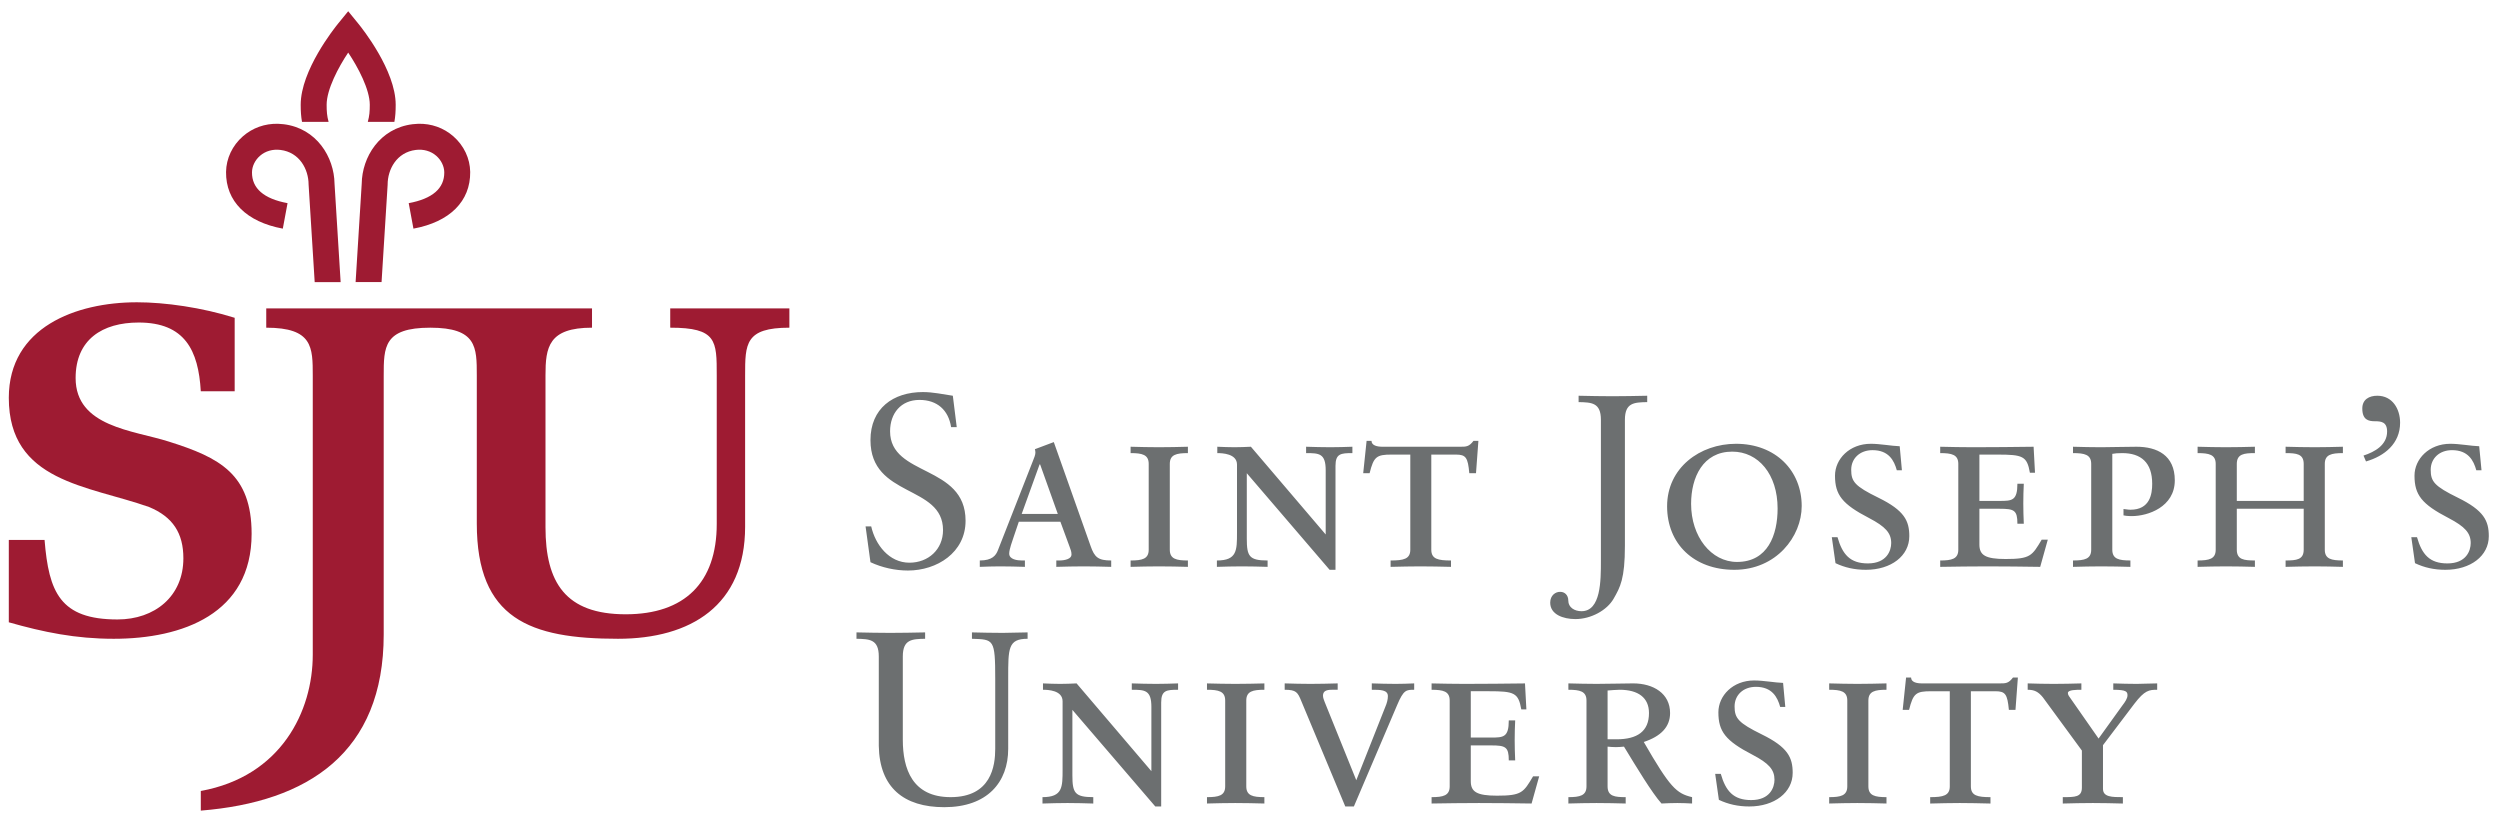
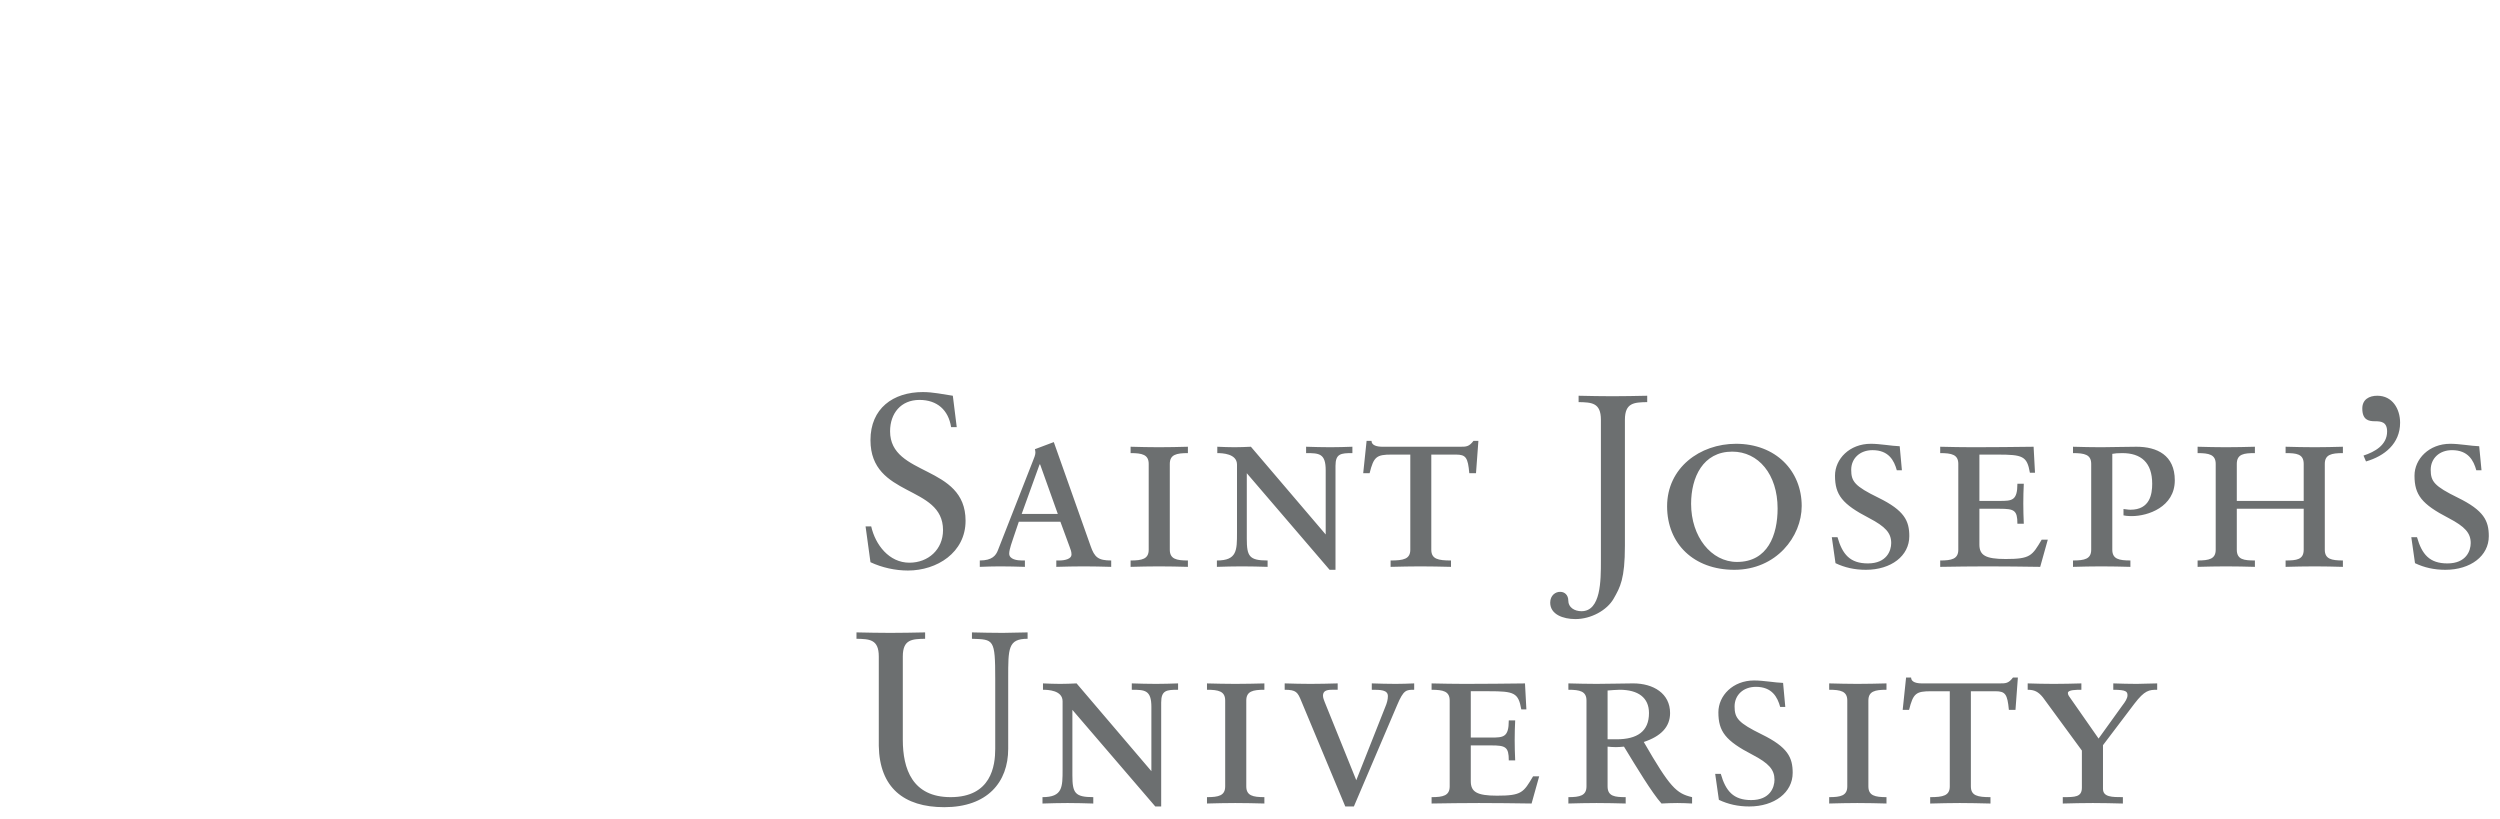
<svg xmlns="http://www.w3.org/2000/svg" height="81.937" viewBox="0 0 250 81.937" width="250">
  <g transform="matrix(1.25 0 0 -1.25 -1088.1 213.63)">
    <g>
      <path d="m92.293 39.201c-2.991 0-5.246 1.642-5.246 4.805 0 5.785 7.256 4.438 7.256 8.998 0 1.937-1.472 3.26-3.36 3.26-2.034 0-3.407-1.79-3.822-3.629h-0.564l0.49 3.58c1.152 0.539 2.475 0.832 3.75 0.832 2.892 0 5.76-1.79 5.76-4.977 0-5.638-7.549-4.387-7.549-8.947 0-1.789 1.078-3.137 2.939-3.137 1.767 0 2.895 1.005 3.164 2.721h0.563l-0.391-3.139c-0.981-0.147-1.985-0.367-2.99-0.367zm65.567 0.367v0.637c1.3 0.026 2.23 0.051 2.23 1.768v14.119c0 1.962 0 5.023-1.94 5.023-0.71 0-1.32-0.39-1.32-1.051 0-0.589-0.39-0.884-0.79-0.884-0.48-0.025-1.02 0.346-1.02 1.08 0 1.177 1.29 1.642 2.52 1.642 1.57 0 3.16-0.884 3.82-2.035 0.66-1.152 1.13-1.986 1.13-5.295v-12.599c0-1.717 0.93-1.742 2.23-1.768v-0.637c-1.22 0.024-2.35 0.049-3.48 0.049-1.1 0-2.23-0.024-3.38-0.049zm79.87 0c-0.81 0-1.5 0.368-1.5 1.276 0 1.127 0.61 1.275 1.25 1.275 0.61 0 1.23 0.049 1.23 1.029 0 1.349-1.23 2.036-2.36 2.403l0.25 0.588c1.86-0.539 3.41-1.789 3.41-3.873 0-1.374-0.76-2.698-2.28-2.698zm-101.07 4.51l-0.34 3.238h0.64c0.41-1.667 0.71-1.863 2.2-1.863h1.87v9.512c0 0.931-0.67 1.078-1.97 1.078v0.637c1.08-0.025 2.04-0.049 2.97-0.049 0.98 0 2.01 0.024 3.07 0.049v-0.637c-1.3 0-1.97-0.147-1.97-1.078v-9.512h2.46c1 0 1.2 0.294 1.34 1.863h0.67l0.24-3.238h-0.49c-0.44 0.589-0.74 0.59-1.3 0.59h-7.82c-0.51 0-1.08-0.124-1.08-0.59h-0.49zm-31.28 0.125l-1.89 0.711c0.03 0.122 0.05 0.22 0.05 0.344 0 0.22-0.12 0.514-0.24 0.808l-3.507 8.948c-0.197 0.514-0.564 1.029-1.814 1.029v0.637c0.662-0.025 1.373-0.049 2.009-0.049 0.832 0 1.672 0.024 2.502 0.049v-0.637h-0.29c-0.47 0-1.28-0.099-1.28-0.688 0-0.441 0.32-1.274 0.42-1.591l0.54-1.594h4.16l0.91 2.475c0.12 0.318 0.2 0.516 0.2 0.81 0 0.415-0.62 0.588-1.23 0.588h-0.29v0.637c0.9-0.025 1.84-0.049 2.74-0.049 0.91 0 1.82 0.024 2.75 0.049v-0.637c-1.3 0-1.67-0.32-2.06-1.447l-3.68-10.393zm68.22 0.17c-3.61 0-6.89 2.403-6.89 6.252 0 3.749 2.67 6.35 6.72 6.35 4.21 0 6.74-3.336 6.74-6.375 0-3.531-2.6-6.227-6.57-6.227zm13.48 0c-2.13 0-3.58 1.521-3.58 3.188 0 1.912 0.71 2.844 3.41 4.24 1.64 0.859 2.21 1.495 2.21 2.5 0 0.76-0.45 2.035-2.33 2.035-1.79 0-2.55-0.906-3.04-2.623h-0.57l0.37 2.599c0.93 0.442 1.91 0.663 3.04 0.663 2.53 0 4.34-1.398 4.34-3.36 0-1.544-0.49-2.574-3.09-3.849-2.36-1.152-2.72-1.617-2.72-2.793 0-1.129 0.86-1.963 2.13-1.963 1.62 0 2.16 1.03 2.43 2.011h0.51l-0.22-2.402c-0.81-0.025-1.96-0.246-2.89-0.246zm57.95 0c-2.13 0-3.58 1.521-3.58 3.188 0 1.912 0.71 2.844 3.41 4.24 1.64 0.859 2.21 1.495 2.21 2.5 0 0.76-0.44 2.035-2.33 2.035-1.79 0-2.55-0.906-3.04-2.623h-0.57l0.37 2.599c0.93 0.442 1.91 0.663 3.04 0.663 2.53 0 4.34-1.398 4.34-3.36 0-1.544-0.49-2.574-3.09-3.849-2.35-1.152-2.72-1.617-2.72-2.793 0-1.129 0.86-1.963 2.13-1.963 1.62 0 2.16 1.03 2.43 2.011h0.52l-0.23-2.402c-0.8-0.025-1.96-0.246-2.89-0.246zm-131.97 0.295v0.637c1.15 0 1.81 0.148 1.81 1.08v8.58c0 0.931-0.66 1.078-1.81 1.078v0.637c0.93-0.025 1.88-0.049 2.82-0.049 0.98 0 2.01 0.024 2.91 0.049v-0.637c-1.15 0-1.81-0.147-1.81-1.078v-8.58c0-0.932 0.66-1.08 1.81-1.08v-0.637c-0.9 0.025-1.93 0.049-2.91 0.049-0.94 0-1.89-0.024-2.82-0.049zm8.67 0v0.637c0.49 0 1.97 0.049 1.97 1.152v6.816c0 1.764 0 2.77-2.01 2.77v0.637c0.83-0.025 1.66-0.049 2.5-0.049 0.83 0 1.76 0.024 2.57 0.049v-0.637c-1.84 0-2.08-0.418-2.08-2.184v-6.543l8.28 9.659h0.59v-10.395c0-1.226 0.54-1.275 1.69-1.275v-0.637c-0.71 0.025-1.49 0.049-2.2 0.049-0.79 0-1.65-0.024-2.43-0.049v0.637c1.3 0 1.96 0.024 1.96 1.716v6.422l-7.48-8.775c-0.51 0.025-1.12 0.049-1.64 0.049-0.56 0-1.13-0.024-1.72-0.049zm72.29 0v0.637c1.15 0 1.81 0.148 1.81 1.08v8.578c0 0.932-0.66 1.08-1.81 1.08v0.637c1.57-0.025 3.16-0.049 4.73-0.049 1.76 0 3.5 0.024 5.27 0.049l0.76-2.721h-0.61c-0.96 1.617-1.13 1.936-3.61 1.936-2.03 0-2.62-0.39-2.62-1.446v-3.578h2.03c1.45 0 1.77 0.146 1.77 1.494h0.64c-0.03-0.687-0.05-1.372-0.05-2.033 0-0.663 0.02-1.326 0.05-1.963h-0.64c0 1.691-0.54 1.717-1.77 1.717h-2.03v-4.633h1.81c2.53 0 2.95 0.146 3.24 1.813h0.51l-0.14-2.598c-1.99 0.025-4.02 0.049-6.03 0.049-1.11 0-2.21-0.024-3.31-0.049zm13.28 0v0.637c1.16 0 1.82 0.148 1.82 1.08v8.58c0 0.931-0.66 1.076-1.82 1.076v0.639c0.94-0.025 1.89-0.049 2.82-0.049 0.98 0 2.01 0.024 2.92 0.049v-0.639c-1.15 0-1.81-0.145-1.81-1.076v-9.586c0.24-0.049 0.58-0.074 1-0.074 1.86 0 2.99 0.932 2.99 3.064 0 1.03-0.22 2.598-2.18 2.598-0.24 0-0.59-0.072-0.69-0.072v0.638c0.1 0.024 0.37 0.071 0.84 0.071 1.59 0 4.29-0.904 4.29-3.577 0-2.525-1.79-3.359-3.83-3.359-1.32 0-2.42 0.049-3.53 0.049-0.93 0-1.88-0.024-2.82-0.049zm12.46 0v0.637c1.15 0 1.81 0.148 1.81 1.08v8.58c0 0.931-0.66 1.076-1.81 1.076v0.639c0.93-0.025 1.88-0.049 2.82-0.049 0.98 0 2.01 0.024 2.91 0.049v-0.639c-1.07 0-1.81-0.071-1.81-1.076v-4.096h6.69v4.096c0 1.005-0.73 1.076-1.81 1.076v0.639c0.91-0.025 1.94-0.049 2.92-0.049 0.93 0 1.88 0.024 2.81 0.049v-0.639c-1.15 0-1.81-0.145-1.81-1.076v-8.58c0-0.932 0.66-1.08 1.81-1.08v-0.637c-0.93 0.025-1.88 0.049-2.81 0.049-0.98 0-2.01-0.024-2.92-0.049v0.637c1.08 0 1.81 0.075 1.81 1.08v3.701h-6.69v-3.701c0-1.005 0.74-1.08 1.81-1.08v-0.637c-0.9 0.025-1.93 0.049-2.91 0.049-0.94 0-1.89-0.024-2.82-0.049zm-46.53 0.49c2.6 0 4.53 2.255 4.53 5.688 0 2.646-0.98 5.343-4.06 5.343-2.58 0-4.59-2.524-4.59-5.81 0-2.648 1.18-5.221 4.12-5.221zm-69.27 1.274h0.05l1.77 4.955h-3.61l1.79-4.955zm-18.312 16.802v0.639c1.3 0.024 2.231 0.049 2.231 1.766v8.945c0.074 4.168 2.502 6.129 6.547 6.129 4.314 0 6.394-2.5 6.394-5.834v-7.059c0-2.991-0.02-3.947 1.94-3.947v-0.639c-0.83 0-1.64 0.049-2.48 0.049-1.028 0-2.056-0.025-3.085-0.049v0.639c2.181 0.073 2.328 0 2.328 4.02v6.986c0 1.692-0.392 4.83-4.461 4.83-3.824 0-4.781-2.819-4.781-5.736v-8.334c0-1.717 0.933-1.742 2.231-1.766v-0.639c-1.224 0.024-2.352 0.049-3.481 0.049-1.102 0-2.231-0.025-3.383-0.049zm104.96 4.512l-0.34 3.236h0.64c0.41-1.668 0.71-1.863 2.2-1.863h1.87v9.512c0 0.932-0.67 1.078-1.96 1.078v0.639c1.07-0.026 2.03-0.051 2.96-0.051 0.98 0 2.01 0.025 3.07 0.051v-0.639c-1.3 0-1.96-0.146-1.96-1.078v-9.512h2.45c1 0 1.2 0.294 1.35 1.863h0.66l0.24-3.236h-0.49c-0.44 0.588-0.73 0.588-1.3 0.588h-7.82c-0.51 0-1.07-0.122-1.07-0.588h-0.5zm-15.19 0.295c-2.13 0-3.58 1.518-3.58 3.186 0 1.912 0.71 2.845 3.41 4.242 1.64 0.856 2.2 1.493 2.2 2.498 0 0.76-0.44 2.035-2.33 2.035-1.78 0-2.55-0.906-3.04-2.623h-0.56l0.37 2.6c0.93 0.44 1.91 0.662 3.04 0.662 2.52 0 4.34-1.398 4.34-3.36 0-1.544-0.49-2.573-3.09-3.847-2.35-1.154-2.72-1.62-2.72-2.797 0-1.128 0.86-1.959 2.13-1.959 1.62 0 2.16 1.029 2.43 2.01h0.51l-0.22-2.403c-0.81-0.025-1.96-0.244-2.89-0.244zm-71.12 0.293v0.637c0.49 0 1.96 0.048 1.96 1.152v6.816c0 1.766 0.01 2.77-2.01 2.77v0.639c0.84-0.026 1.67-0.051 2.51-0.051 0.83 0 1.76 0.025 2.57 0.051v-0.639c-1.84 0-2.09-0.418-2.09-2.182v-6.545l8.29 9.659h0.59v-10.395c0-1.227 0.54-1.275 1.69-1.275v-0.637c-0.71 0.025-1.49 0.049-2.2 0.049-0.79 0-1.65-0.024-2.43-0.049v0.637c1.3 0 1.96 0.024 1.96 1.717v6.423l-7.48-8.777c-0.51 0.025-1.13 0.049-1.64 0.049-0.56 0-1.13-0.024-1.72-0.049zm24.17 0v0.637c1.16 0 1.3 0.246 1.67 1.152l4.39 10.518h0.86l4.33-10.149c0.64-1.52 0.91-1.521 1.7-1.521v-0.637c-0.59 0.025-1.25 0.049-1.84 0.049-0.78 0-1.62-0.024-2.4-0.049v0.637c0.85 0 1.61 0 1.61 0.636 0 0.321-0.09 0.689-0.26 1.081l-2.9 7.33-3.16-7.823c-0.08-0.195-0.17-0.439-0.17-0.636 0-0.442 0.32-0.588 0.88-0.588h0.59v-0.637c-0.91 0.025-1.82 0.049-2.72 0.049-0.86 0-1.74-0.024-2.58-0.049zm28.37 0v0.637c1.15 0 1.81 0.147 1.81 1.078v8.582c0 0.931-0.66 1.078-1.81 1.078v0.637c0.93-0.025 1.88-0.049 2.81-0.049 0.98 0 2.01 0.024 2.92 0.049v-0.637c-1.08 0-1.81-0.073-1.81-1.078v-3.973c0.24 0.026 0.56 0.049 0.83 0.049 0.24 0 0.56-0.023 0.81-0.049 1.27 2.086 2.79 4.609 3.75 5.688 0.54-0.025 1.05-0.049 1.59-0.049 0.47 0 1.01 0.024 1.47 0.049v-0.637c-1.57-0.368-2.2-0.956-4.83-5.516 1.7-0.563 2.63-1.495 2.63-2.892 0-1.962-1.67-2.967-3.7-2.967-0.84 0-2.48 0.049-3.66 0.049-0.93 0-1.88-0.026-2.81-0.049zm26.08 0v0.637c1.15 0 1.81 0.147 1.81 1.078v8.582c0 0.931-0.66 1.078-1.81 1.078v0.637c0.93-0.025 1.88-0.049 2.81-0.049 0.98 0 2.01 0.024 2.92 0.049v-0.637c-1.15 0-1.81-0.147-1.81-1.078v-8.582c0-0.931 0.66-1.078 1.81-1.078v-0.637c-0.91 0.023-1.94 0.049-2.92 0.049-0.93 0-1.88-0.026-2.81-0.049zm19.85 0v0.637c0.67 0 1.06 0.195 1.52 0.759l3.9 5.321v3.703c0 0.954-0.68 0.955-1.91 0.955v0.639c0.98-0.026 2.01-0.051 3.01-0.051 0.99 0 2.02 0.025 3 0.051v-0.639c-1.08 0-1.99-0.001-1.99-0.834v-4.363l3.14-4.145c1.03-1.348 1.47-1.396 2.28-1.396v-0.637c-0.71 0-1.42 0.049-2.04 0.049-0.73 0-1.61-0.024-2.35-0.049v0.637c1.32 0 1.42 0.195 1.42 0.564 0 0.294-0.24 0.661-0.51 1.006l-2.38 3.309-2.72-3.897c-0.22-0.319-0.35-0.444-0.35-0.664 0-0.319 0.89-0.318 1.35-0.318v-0.637c-0.9 0.025-1.86 0.049-2.77 0.049-0.85 0-1.81-0.024-2.6-0.049zm-82.07 0.002v0.635c1.16 0 1.82 0.147 1.82 1.078v8.582c0 0.931-0.66 1.078-1.82 1.078v0.637c0.94-0.025 1.89-0.049 2.82-0.049 0.98 0 2.01 0.024 2.92 0.049v-0.637c-1.15 0-1.81-0.147-1.81-1.078v-8.582c0-0.931 0.66-1.078 1.81-1.078v-0.635c-0.91 0.023-1.94 0.047-2.92 0.047-0.93 0-1.88-0.024-2.82-0.047zm22.46 0v0.637c1.15 0 1.81 0.144 1.81 1.076v8.582c0 0.931-0.66 1.078-1.81 1.078v0.637c1.57-0.025 3.16-0.049 4.73-0.049 1.76 0 3.51 0.024 5.27 0.049l0.76-2.721h-0.61c-0.96 1.618-1.13 1.937-3.61 1.937-2.03 0-2.62-0.392-2.62-1.447v-3.58h2.04c1.44 0 1.76 0.15 1.76 1.498h0.64c-0.03-0.688-0.05-1.376-0.05-2.037s0.02-1.324 0.05-1.961h-0.64c0 1.691-0.54 1.715-1.76 1.715h-2.04v-4.633h1.81c2.53 0 2.95 0.148 3.24 1.815h0.51l-0.14-2.596c-1.99 0.023-4.02 0.047-6.03 0.047-1.11 0-2.21-0.024-3.31-0.047zm18.8 0.635c1.86 0 2.94 0.786 2.94 2.33 0 1.839-1.18 2.623-3.24 2.623h-0.9v-4.879c0.24-0.025 0.98-0.074 1.2-0.074z" transform="matrix(.8 0 0 -.8 870.48 170.9)" fill="#6c6f70" />
-       <path d="m34.82 1.119l-1.006 1.23c-0.383 0.471-3.744 4.688-3.744 8.121 0 0.664 0.035 1.183 0.131 1.711h2.658c-0.163-0.606-0.195-1.039-0.195-1.711 0-1.526 1.169-3.745 2.156-5.217 0.989 1.472 2.159 3.691 2.159 5.217 0 0.671-0.033 1.101-0.198 1.711h2.658c0.097-0.529 0.131-1.049 0.131-1.711 0-3.433-3.361-7.652-3.746-8.121l-1.004-1.23zm-7.019 11.254c-1.307-0.031-2.537 0.402-3.508 1.25-1.057 0.921-1.671 2.222-1.688 3.566-0.03 2.931 2.037 4.997 5.676 5.67l0.473-2.548c-2.377-0.441-3.573-1.48-3.555-3.092 0.006-0.597 0.306-1.213 0.799-1.643 0.546-0.476 1.273-0.684 2.047-0.588 1.926 0.24 2.808 1.954 2.814 3.446l0.002 0.037 0.608 9.734h2.595l-0.611-9.84c-0.036-2.657-1.786-5.54-5.088-5.949-0.189-0.024-0.377-0.038-0.564-0.043zm14.025 0c-0.187 0.005-0.375 0.019-0.564 0.043-3.303 0.409-5.054 3.292-5.09 5.949l-0.611 9.84h2.595l0.608-9.734v-0.037c0.007-1.492 0.889-3.206 2.816-3.446 0.774-0.096 1.501 0.112 2.047 0.588 0.493 0.43 0.792 1.046 0.801 1.643 0.017 1.612-1.18 2.651-3.557 3.092l0.473 2.548c3.638-0.673 5.708-2.739 5.676-5.67-0.017-1.344-0.631-2.645-1.688-3.566-0.971-0.848-2.199-1.281-3.506-1.25zm-28.144 17.85c-6.072 0-12.801 2.494-12.801 9.552-0 8.425 7.906 8.756 14.021 10.92 2.402 0.989 3.436 2.636 3.436 5.129 0 3.814-2.87 6.117-6.588 6.117-5.741 0-6.872-2.729-7.293-7.953h-3.576l-0 8.237c3.482 0.989 6.681 1.648 10.492 1.648 6.869 0 13.789-2.495 13.789-10.494 0-5.979-3.198-7.625-8.281-9.225-3.531-1.13-9.319-1.46-9.319-6.355 0-3.857 2.683-5.551 6.306-5.551 4.612 0 5.977 2.776 6.211 6.871h3.389v-7.344c-3.295-1.034-6.965-1.552-9.787-1.552zm12.943 0.613v1.928c4.648 0 4.652 1.939 4.652 4.82v27.875c0 5.67-3.165 12.179-11.197 13.633v1.965c10.731-0.864 18.291-5.79 18.291-17.616v-25.857c0-2.881-0.001-4.82 4.654-4.82 4.654 0 4.655 1.94 4.655 4.773v14.805c0 9.551 5.319 11.531 14.119 11.531 7.294 0 12.713-3.343 12.713-11.201v-15.135c0-3.153-0.001-4.773 4.426-4.773v-1.928h-6.032-5.883v1.928c4.652 0 4.651 1.292 4.651 4.773v14.852c0 5.881-3.221 9.035-9.104 9.035-6.025 0-8.021-3.182-8.021-8.709v-15.178c-0.003-2.833 0.31-4.773 4.652-4.773v-1.928h-16.176-8.623-7.777z" transform="matrix(.8 0 0 -.8 870.48 170.9)" fill="#9e1b32" />
    </g>
  </g>
</svg>